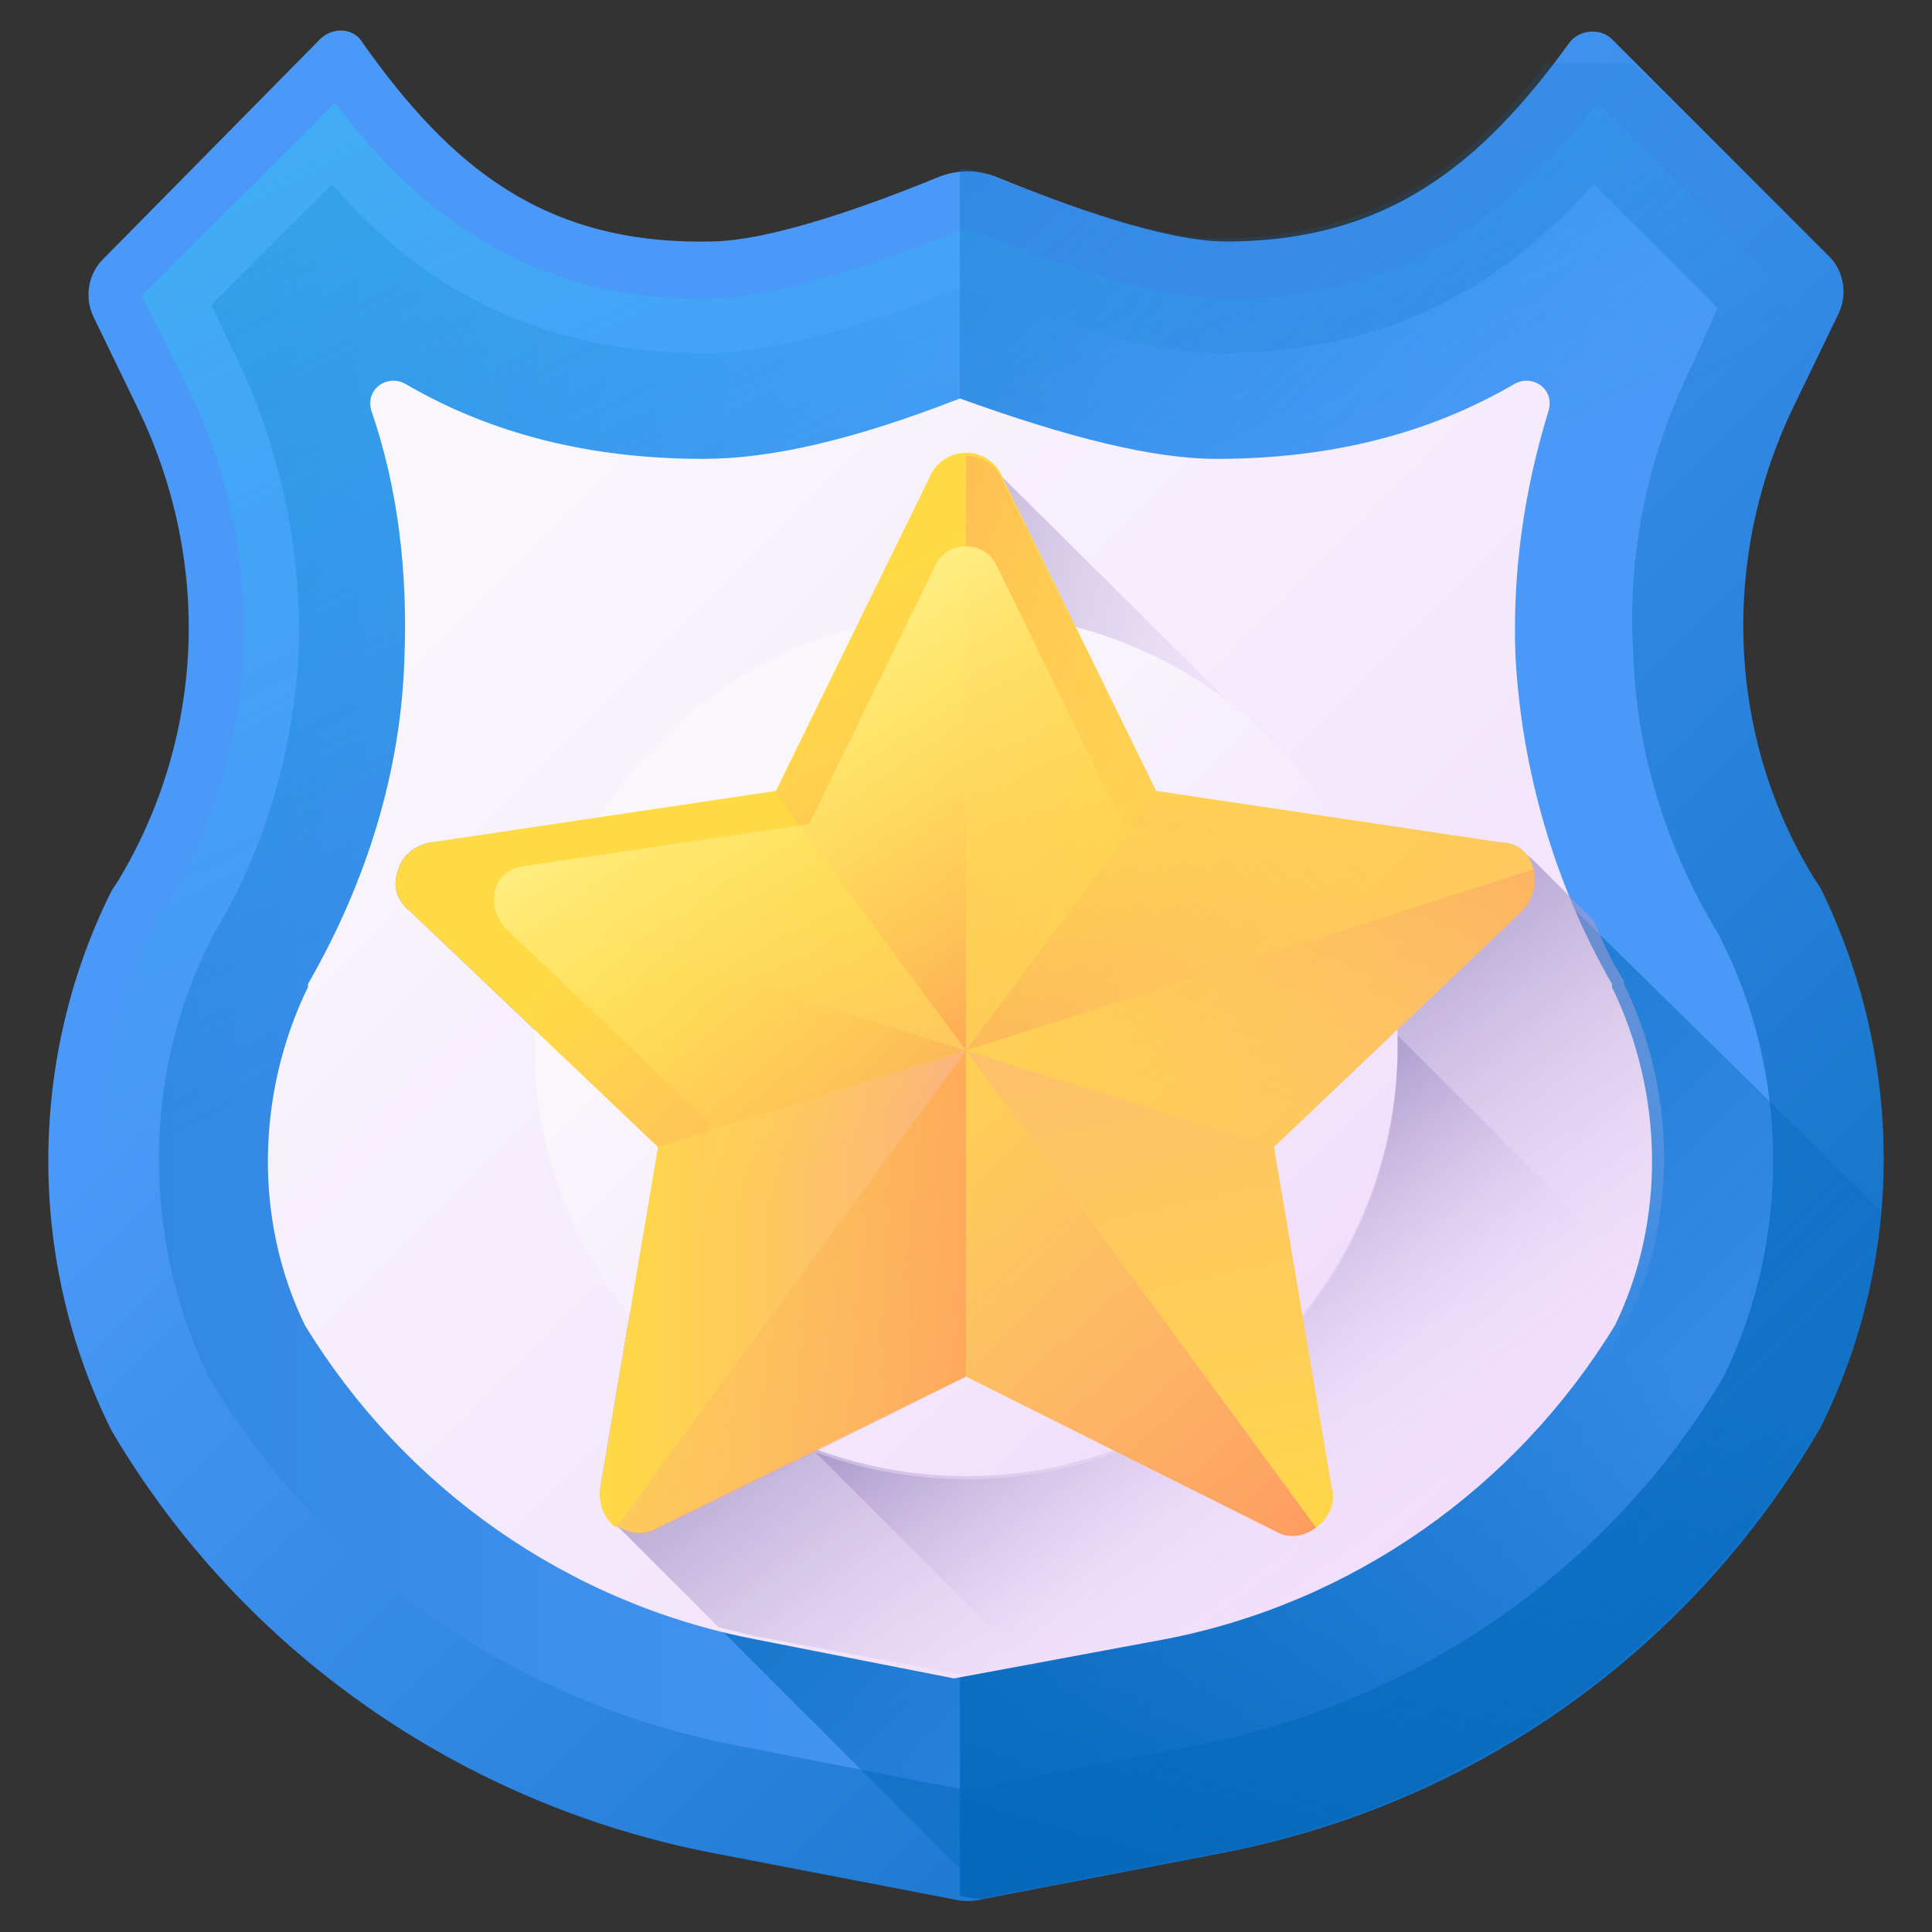
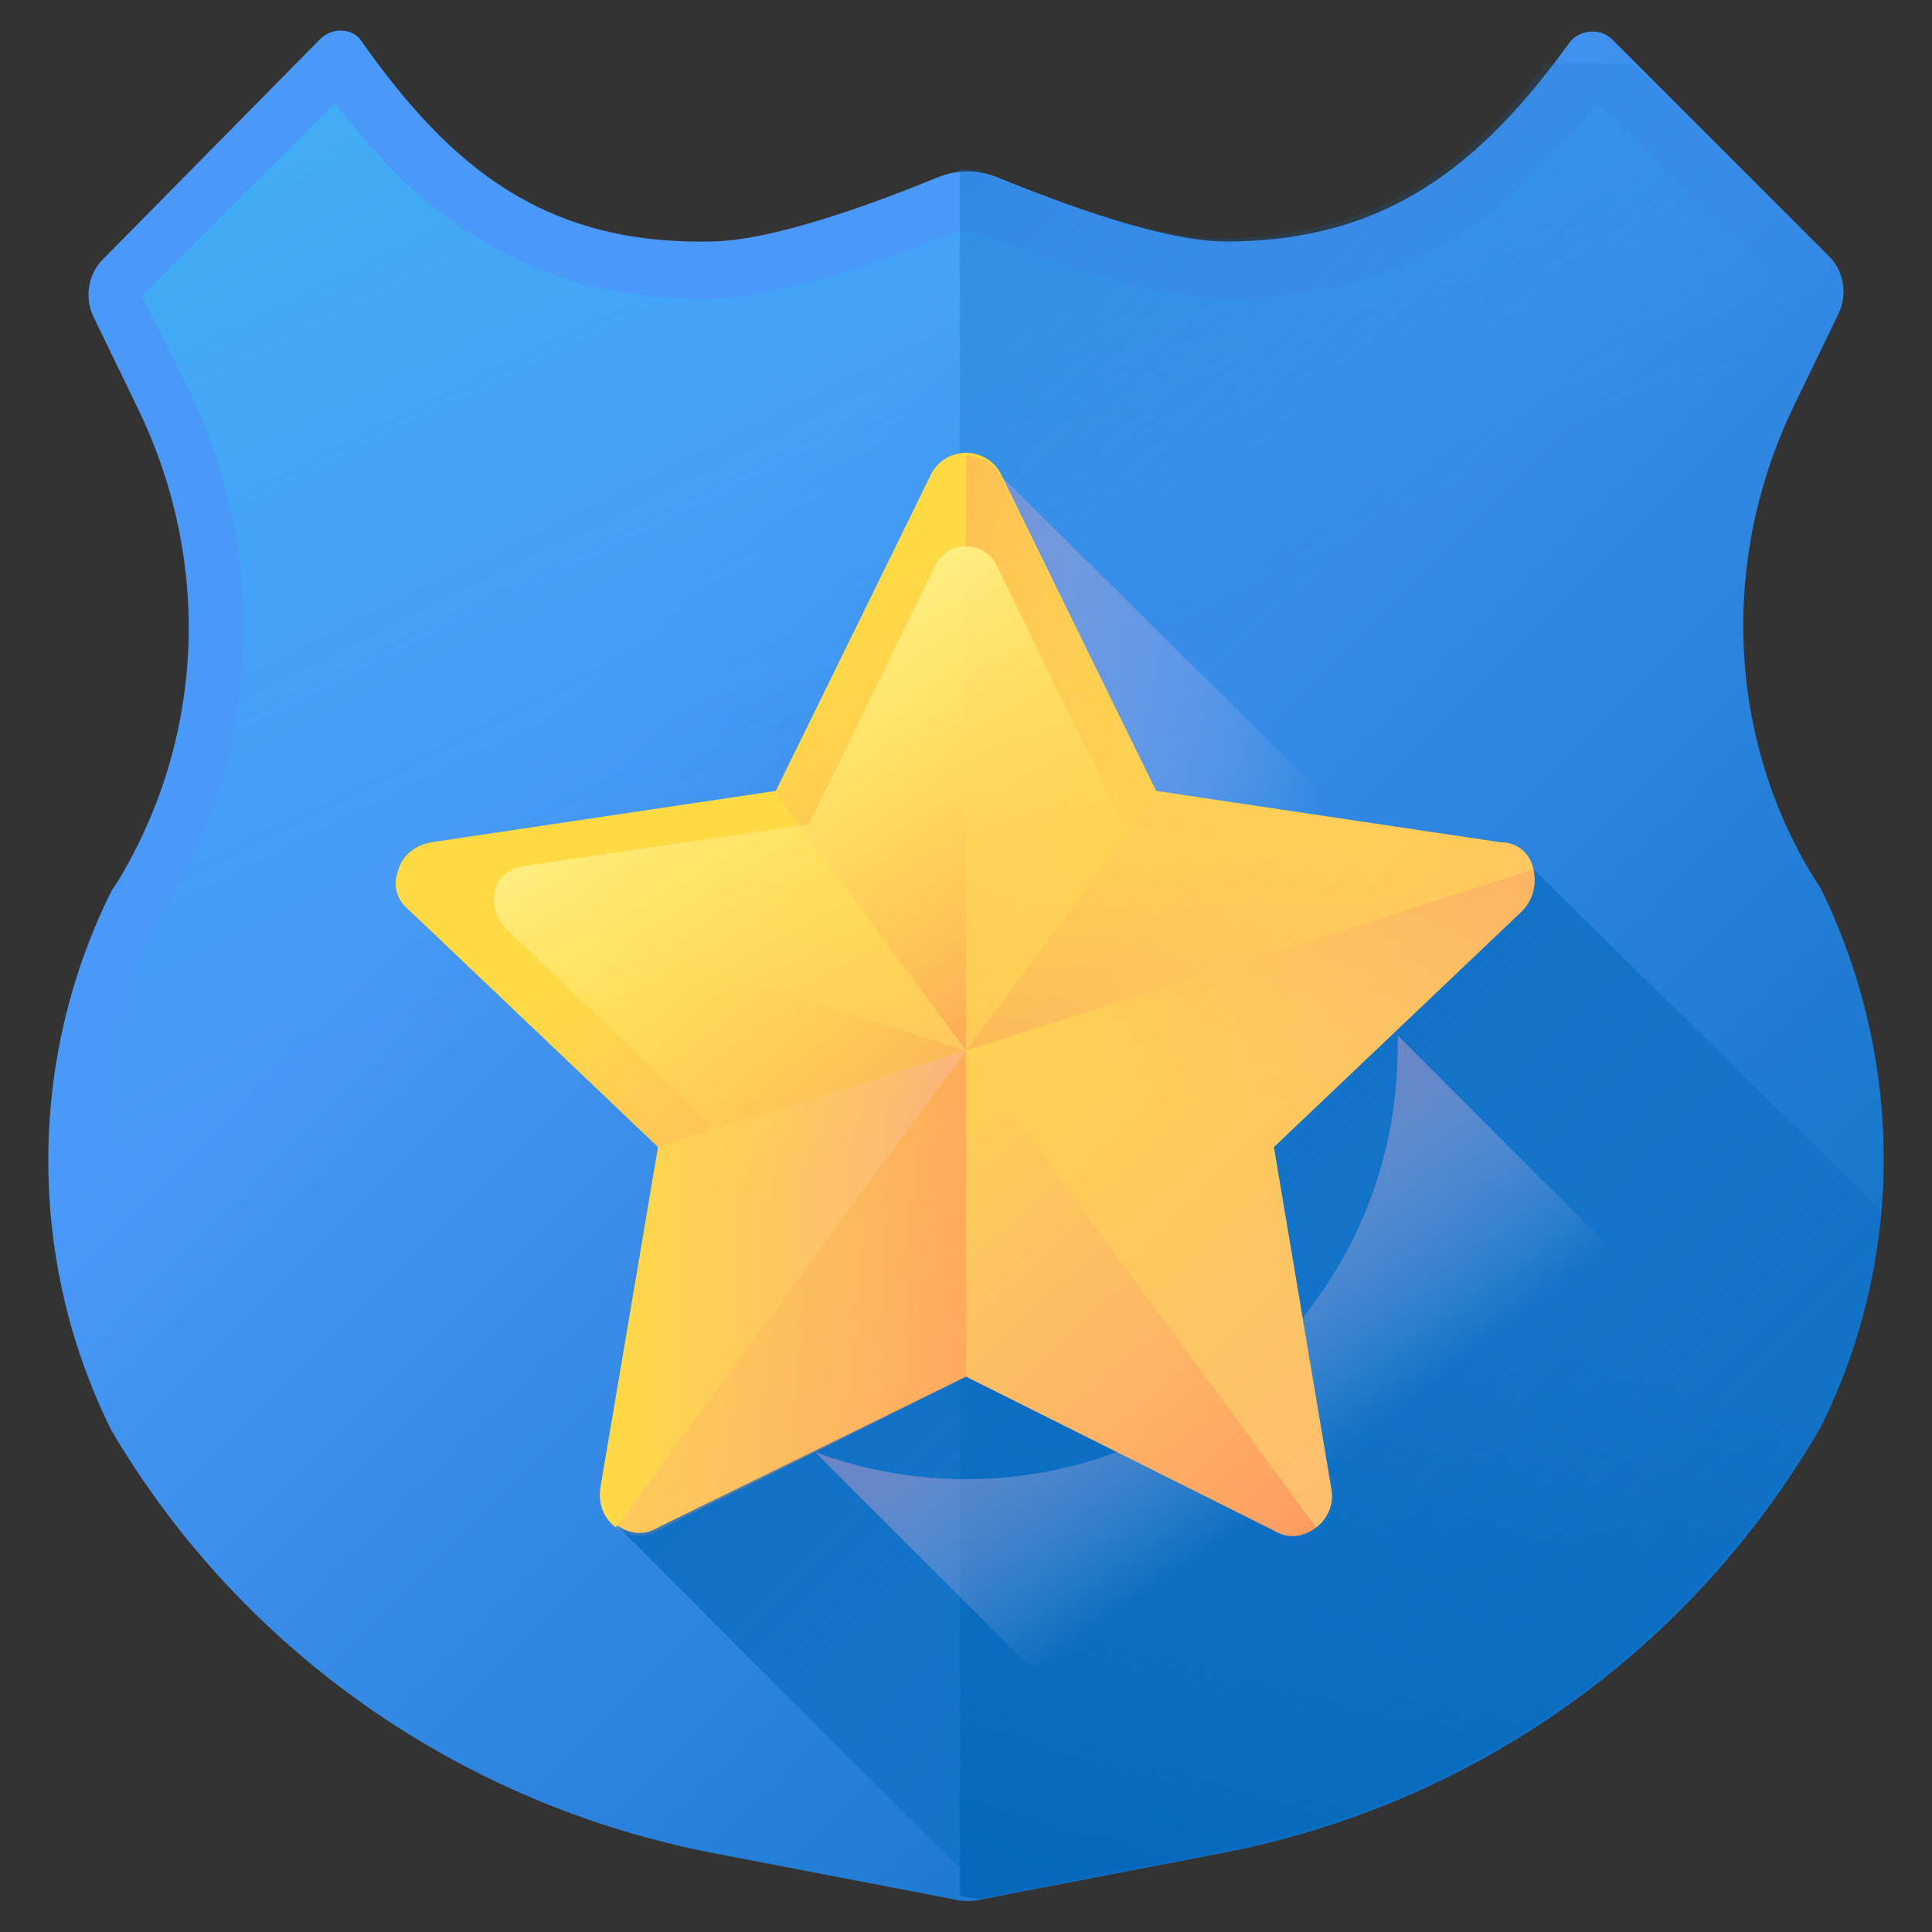
<svg xmlns="http://www.w3.org/2000/svg" version="1.1" id="Layer_1" x="0px" y="0px" viewBox="0 0 64 64" style="enable-background:new 0 0 64 64;" xml:space="preserve">
  <rect x="0" y="0" width="64" height="64" fill="#333333" stroke="none" />
  <style type="text/css">
	.st0{fill:url(#SVGID_1_);}
	.st1{fill:url(#SVGID_00000169538956764956496740000002870460335799881908_);}
	.st2{fill:url(#SVGID_00000108270351582552997090000017239159571634737321_);}
	.st3{fill:url(#SVGID_00000047753895534745253260000008044352317861429404_);}
	.st4{fill:url(#SVGID_00000127765381327166323750000001635659118523228548_);}
	.st5{fill:url(#SVGID_00000049920691277963189950000011665217734621229716_);}
	.st6{fill:url(#SVGID_00000013874690360286774840000002378326075899417735_);}
	.st7{fill:url(#SVGID_00000098222676013386973190000013217069723282806956_);}
	.st8{fill:url(#SVGID_00000043442759786063954730000000038689023641042348_);}
	.st9{fill:url(#SVGID_00000078031038034846628520000010964733308512426134_);}
	.st10{fill:url(#SVGID_00000172439134215675237160000016664446403793501621_);}
	.st11{fill:url(#SVGID_00000157996042894553841990000007642021206297004420_);}
	.st12{fill:url(#SVGID_00000024700215023639721730000000406731630354060989_);}
	.st13{fill:url(#SVGID_00000086676900482820379820000004508052935603258506_);}
	.st14{fill:url(#SVGID_00000138572725300813738600000006319712283020200371_);}
	.st15{fill:url(#SVGID_00000062172751277392181000000017051156010561276308_);}
	.st16{fill:url(#SVGID_00000110460414996520952570000000025474500459892629_);}
	.st17{fill:url(#SVGID_00000171681494205367473380000004570630704139326652_);}
	.st18{fill:url(#SVGID_00000161604940643086374310000015309332862421105852_);}
	.st19{fill:url(#SVGID_00000085211289630866672090000007793239188350799791_);}
	.st20{fill:url(#SVGID_00000161591775873679591890000009211704271104131241_);}
	.st21{fill:url(#SVGID_00000112610334673258513820000007064850513216856752_);}
	.st22{fill:url(#SVGID_00000127747170913859262360000016146335493045218471_);}
</style>
  <g>
    <linearGradient id="SVGID_1_" gradientUnits="userSpaceOnUse" x1="22.61" y1="44.939" x2="65.084" y2="2.465" gradientTransform="matrix(1 0 0 -1 0 64)">
      <stop offset="0" style="stop-color:#4A98F7" />
      <stop offset="1" style="stop-color:#0469BC" />
    </linearGradient>
    <path class="st0" d="M60.3,29.4l-0.2-0.3c-2.9-4.7-3.1-10.6-0.7-15.6l1.5-3.1c0.3-0.6,0.2-1.4-0.3-1.9l-7.2-7.2   C53,0.9,52.3,1,52,1.4c-2.9,4-6,6.6-11.4,6.6c-2,0-5.3-1.2-7.5-2.1c-0.7-0.3-1.4-0.3-2.1,0c-2.2,0.9-5.5,2.1-7.5,2.1   C18,8.1,14.9,5.5,12,1.4c-0.3-0.5-1-0.5-1.4-0.1L3.4,8.6c-0.5,0.5-0.6,1.3-0.3,1.9l1.5,3.1c2.4,5,2.2,10.8-0.7,15.6l-0.2,0.3   c-2.8,5.6-2.8,12.3,0,17.9C8,54.7,15.3,59.8,23.7,61.4l7.8,1.5c0.4,0.1,0.7,0.1,1.1,0l7.8-1.5c8.4-1.6,15.6-6.7,19.9-14.1   C63.1,41.7,63.1,35.1,60.3,29.4L60.3,29.4z" />
    <linearGradient id="SVGID_00000142151528742112317770000001955406812549213609_" gradientUnits="userSpaceOnUse" x1="37.05" y1="31.323" x2="-57.94" y2="31.323" gradientTransform="matrix(1 0 0 -1 0 64)">
      <stop offset="0" style="stop-color:#4A98F7" />
      <stop offset="1" style="stop-color:#0469BC" />
    </linearGradient>
-     <path style="fill:url(#SVGID_00000142151528742112317770000001955406812549213609_);" d="M24.3,57.8C17.1,56.4,10.7,52,6.9,45.6   C4.7,41,4.7,35.6,7,31.1l0.1-0.2c1.7-2.8,2.6-6,2.8-9.3c0.1-3.3-0.6-6.7-2-9.6L7,10.1L11,6.1c2.7,3.1,6.4,5.6,12.4,5.6   c2,0,4.7-0.7,8.5-2.2c3.8,1.5,6.6,2.2,8.5,2.2c6,0,9.7-2.6,12.4-5.6l4.1,4.1L56.1,12c-1.5,3-2.2,6.3-2,9.6c0.1,3.3,1.1,6.5,2.8,9.3   l0.1,0.2c2.3,4.5,2.3,10,0.1,14.5C53.3,52,46.9,56.4,39.7,57.8L32,59.3L24.3,57.8z" />
    <linearGradient id="SVGID_00000016037424015157351080000010908848822067038388_" gradientUnits="userSpaceOnUse" x1="30.859" y1="38.787" x2="-6.274" y2="113.781" gradientTransform="matrix(1 0 0 -1 0 64)">
      <stop offset="0" style="stop-color:#18CFFC;stop-opacity:0" />
      <stop offset="1" style="stop-color:#65E1DC" />
    </linearGradient>
    <path style="fill:url(#SVGID_00000016037424015157351080000010908848822067038388_);" d="M32,61.1c-0.1,0-0.1,0-0.2,0L24,59.6   c-7.8-1.5-14.6-6.3-18.7-13.2c-2.5-5.1-2.5-11.1,0-16.2L5.5,30c3.2-5.3,3.4-11.7,0.7-17.2l-1.5-3l6.4-6.4c1.5,2,3,3.4,4.6,4.4   c2.2,1.4,4.7,2.1,7.7,2.1c1.7,0,4.5-0.7,8.2-2.2c0.1,0,0.2-0.1,0.4-0.1c0.1,0,0.2,0,0.4,0.1c3.7,1.5,6.4,2.2,8.2,2.2   c3,0,5.5-0.7,7.7-2.1c1.6-1,3.1-2.4,4.6-4.4l6.4,6.4l-1.5,3c-2.7,5.5-2.4,12,0.7,17.2l0.1,0.2c2.5,5.1,2.5,11.1,0,16.2   c-4,6.9-10.8,11.7-18.7,13.2l-7.8,1.5C32.1,61.1,32.1,61.1,32,61.1z" />
    <linearGradient id="SVGID_00000082345014023302060100000001159979599056343976_" gradientUnits="userSpaceOnUse" x1="58.671" y1="1.307" x2="26.027" y2="33.95" gradientTransform="matrix(1 0 0 -1 0 64)">
      <stop offset="0" style="stop-color:#0469BC;stop-opacity:0" />
      <stop offset="1" style="stop-color:#0469BC" />
    </linearGradient>
    <path style="fill:url(#SVGID_00000082345014023302060100000001159979599056343976_);" d="M50.7,28.7c-0.2-0.4-0.5-0.8-1.1-0.8H14.3   c-0.6,0.1-1,0.5-1.1,0.9c-0.2,0.5-0.1,1,0.4,1.4l8.2,7.8l-1.9,11.2c-0.1,0.5,0.1,1,0.5,1.3l12.3,12.3l7.7-1.5   c8.4-1.6,15.6-6.7,19.9-14.1c1.1-2.2,1.8-4.6,2-7.1L50.7,28.7z" />
    <linearGradient id="SVGID_00000073720314564888897850000004574164765688689079_" gradientUnits="userSpaceOnUse" x1="37.495" y1="37.48" x2="-0.911" y2="77.707" gradientTransform="matrix(1 0 0 -1 0 64)">
      <stop offset="0" style="stop-color:#0469BC;stop-opacity:0" />
      <stop offset="1" style="stop-color:#0469BC" />
    </linearGradient>
    <path style="fill:url(#SVGID_00000073720314564888897850000004574164765688689079_);" d="M32.5,62.9l7.8-1.5   c8.4-1.6,15.6-6.7,19.9-14.1c2.8-5.6,2.8-12.3,0-17.9l-0.2-0.3c-2.9-4.7-3.1-10.6-0.7-15.6l1.5-3.1c0.3-0.6,0.2-1.4-0.3-1.9   l-6.4-6.4h-2.9c-2.7,3.6-5.8,5.8-10.9,5.8c-2,0-5.3-1.2-7.5-2.1c-0.3-0.1-0.7-0.2-1-0.2v57.2C32.2,62.9,32.4,62.9,32.5,62.9z" />
    <linearGradient id="SVGID_00000094606196080819720500000009094640965511737770_" gradientUnits="userSpaceOnUse" x1="41.618" y1="22.897" x2="34.884" y2="1.782" gradientTransform="matrix(1 0 0 -1 0 64)">
      <stop offset="0" style="stop-color:#0469BC;stop-opacity:0" />
      <stop offset="1" style="stop-color:#0469BC" />
    </linearGradient>
    <path style="fill:url(#SVGID_00000094606196080819720500000009094640965511737770_);" d="M32.5,62.9l7.8-1.5   c8.4-1.6,15.6-6.7,19.9-14.1c2.8-5.6,2.8-12.3,0-17.9l-0.2-0.3c-2.9-4.7-3.1-10.6-0.7-15.6l1.5-3.1c0.3-0.6,0.2-1.4-0.3-1.9   l-6.4-6.4h-2.9c-2.7,3.6-5.8,5.8-10.9,5.8c-2,0-5.3-1.2-7.5-2.1c-0.3-0.1-0.7-0.2-1-0.2v57.2C32.2,62.9,32.4,62.9,32.5,62.9z" />
    <linearGradient id="SVGID_00000157267265361530181940000016782176948452074916_" gradientUnits="userSpaceOnUse" x1="16.875" y1="49.002" x2="51.467" y2="14.409" gradientTransform="matrix(1 0 0 -1 0 64)">
      <stop offset="0" style="stop-color:#F9F7FC" />
      <stop offset="1" style="stop-color:#F0DDFC" />
    </linearGradient>
-     <path style="fill:url(#SVGID_00000157267265361530181940000016782176948452074916_);" d="M25,54.3c-6.2-1.2-11.6-5-14.9-10.4   c-1.7-3.5-1.6-7.7,0.1-11.2l0-0.1c1.9-3.3,3.1-7,3.2-10.9c0.1-2.7-0.2-5.5-1.1-8.1c-0.2-0.7,0.5-1.2,1.1-0.9   c2.9,1.7,6.2,2.5,9.9,2.5c2.2,0,4.9-0.6,8.5-2c3.6,1.3,6.4,2,8.5,2c3.7,0,7-0.8,9.9-2.5c0.6-0.3,1.3,0.2,1.1,0.9   c-0.8,2.6-1.2,5.3-1.1,8.1c0.2,3.8,1.3,7.6,3.2,10.9l0,0.1c1.7,3.5,1.8,7.7,0.1,11.2c-3.3,5.4-8.7,9.2-14.9,10.4l-7,1.3L25,54.3z" />
    <linearGradient id="SVGID_00000119824847827913139550000016722033130900862621_" gradientUnits="userSpaceOnUse" x1="44.418" y1="12.481" x2="31.312" y2="30.501" gradientTransform="matrix(1 0 0 -1 0 64)">
      <stop offset="0" style="stop-color:#F0DDFC;stop-opacity:0" />
      <stop offset="0.289" style="stop-color:#C8B7E0;stop-opacity:0.289" />
      <stop offset="0.592" style="stop-color:#A595C8;stop-opacity:0.592" />
      <stop offset="0.84" style="stop-color:#8F81B8;stop-opacity:0.84" />
      <stop offset="1" style="stop-color:#8779B3" />
    </linearGradient>
-     <path style="fill:url(#SVGID_00000119824847827913139550000016722033130900862621_);" d="M49.7,27.9H14.3c-0.6,0.1-1,0.5-1.1,0.9   c-0.2,0.5-0.1,1,0.4,1.4l8.2,7.8l-1.9,11.2c-0.1,0.5,0.1,1,0.5,1.3l3.4,3.4c0.4,0.1,0.8,0.2,1.2,0.3l7,1.3l7-1.3   c6.2-1.2,11.6-5,14.9-10.4c1.7-3.5,1.6-7.7-0.1-11.2l0-0.1c-0.4-0.6-0.7-1.3-1-2l-1.9-1.9C50.6,28.3,50.2,28,49.7,27.9z" />
    <linearGradient id="SVGID_00000080174696217931148990000010646394645707877761_" gradientUnits="userSpaceOnUse" x1="44.402" y1="40.299" x2="22.923" y2="44.303" gradientTransform="matrix(1 0 0 -1 0 64)">
      <stop offset="0" style="stop-color:#F0DDFC;stop-opacity:0" />
      <stop offset="0.289" style="stop-color:#C8B7E0;stop-opacity:0.289" />
      <stop offset="0.592" style="stop-color:#A595C8;stop-opacity:0.592" />
      <stop offset="0.84" style="stop-color:#8F81B8;stop-opacity:0.84" />
      <stop offset="1" style="stop-color:#8779B3" />
    </linearGradient>
    <path style="fill:url(#SVGID_00000080174696217931148990000010646394645707877761_);" d="M44.7,27.2L33.2,15.8   c-0.2-0.5-0.7-0.8-1.2-0.8c0,0,0,0,0,0v12.7h16.6L44.7,27.2z" />
    <linearGradient id="SVGID_00000041262345767436308680000012467627166619544503_" gradientUnits="userSpaceOnUse" x1="25.948" y1="35.532" x2="42.31" y2="18.83" gradientTransform="matrix(1 0 0 -1 0 64)">
      <stop offset="0" style="stop-color:#F9F7FC" />
      <stop offset="1" style="stop-color:#F0DDFC" />
    </linearGradient>
-     <circle style="fill:url(#SVGID_00000041262345767436308680000012467627166619544503_);" cx="32" cy="34.6" r="14.3" />
    <linearGradient id="SVGID_00000101078622913591042160000011764954868035393927_" gradientUnits="userSpaceOnUse" x1="43.413" y1="15.188" x2="34.27" y2="27.405" gradientTransform="matrix(1 0 0 -1 0 64)">
      <stop offset="0" style="stop-color:#F0DDFC;stop-opacity:0" />
      <stop offset="0.289" style="stop-color:#C8B7E0;stop-opacity:0.289" />
      <stop offset="0.592" style="stop-color:#A595C8;stop-opacity:0.592" />
      <stop offset="0.84" style="stop-color:#8F81B8;stop-opacity:0.84" />
      <stop offset="1" style="stop-color:#8779B3" />
    </linearGradient>
    <path style="fill:url(#SVGID_00000101078622913591042160000011764954868035393927_);" d="M46.3,34.3c0,0.1,0,0.2,0,0.4   c0,7.9-6.4,14.3-14.3,14.3c-1.7,0-3.4-0.3-5-0.9l7.1,7.1l4.8-0.9c6.2-1.2,11.6-5,14.9-10.4c0.2-0.5,0.4-1,0.6-1.5L46.3,34.3z" />
    <linearGradient id="SVGID_00000004525910249059168920000000400161945735146121_" gradientUnits="userSpaceOnUse" x1="24.674" y1="35.689" x2="53.232" y2="6.102" gradientTransform="matrix(1 0 0 -1 0 64)">
      <stop offset="0" style="stop-color:#FFDA45" />
      <stop offset="1" style="stop-color:#FCB37E" />
    </linearGradient>
    <path style="fill:url(#SVGID_00000004525910249059168920000000400161945735146121_);" d="M50.8,28.8c-0.1-0.5-0.5-0.9-1.1-0.9   l-11.4-1.7l-5.1-10.4c-0.2-0.5-0.7-0.8-1.2-0.8c-0.5,0-1,0.3-1.2,0.8l-5.1,10.4l-11.4,1.7c-0.6,0.1-1,0.5-1.1,0.9   c-0.2,0.5-0.1,1,0.4,1.4l8.2,7.8l-1.9,11.2c-0.1,0.5,0.1,1,0.5,1.3c0.4,0.3,0.9,0.4,1.4,0.1L32,45.6l10.2,5.1   c0.5,0.3,1,0.2,1.4-0.1c0.4-0.3,0.6-0.8,0.5-1.3L42.2,38l8.2-7.8C50.8,29.8,50.9,29.3,50.8,28.8L50.8,28.8z M32,34.8L32,34.8   L32,34.8L32,34.8L32,34.8L32,34.8L32,34.8z" />
    <linearGradient id="SVGID_00000075125165716722374090000017253465233049375150_" gradientUnits="userSpaceOnUse" x1="20.301" y1="34.136" x2="38.063" y2="15.191" gradientTransform="matrix(1 0 0 -1 0 64)">
      <stop offset="0" style="stop-color:#FCB37E;stop-opacity:0" />
      <stop offset="1" style="stop-color:#FF7044" />
    </linearGradient>
    <path style="fill:url(#SVGID_00000075125165716722374090000017253465233049375150_);" d="M32,34.8L32,34.8L21.8,38l-8.2-7.8   c-0.4-0.4-0.5-0.9-0.4-1.4L32,34.8z" />
    <linearGradient id="SVGID_00000115499267608908845720000014029224128946235812_" gradientUnits="userSpaceOnUse" x1="19.815" y1="21.327" x2="31.983" y2="21.327" gradientTransform="matrix(1 0 0 -1 0 64)">
      <stop offset="0" style="stop-color:#FFDA45" />
      <stop offset="1" style="stop-color:#FCB37E" />
    </linearGradient>
    <path style="fill:url(#SVGID_00000115499267608908845720000014029224128946235812_);" d="M32,34.8L20.4,50.6   c-0.4-0.3-0.6-0.8-0.5-1.3L21.8,38L32,34.8z" />
    <linearGradient id="SVGID_00000092456171713805347230000008717787076879021465_" gradientUnits="userSpaceOnUse" x1="29.097" y1="27.087" x2="49.885" y2="3.667" gradientTransform="matrix(1 0 0 -1 0 64)">
      <stop offset="0" style="stop-color:#FCB37E;stop-opacity:0" />
      <stop offset="1" style="stop-color:#FF7044" />
    </linearGradient>
    <path style="fill:url(#SVGID_00000092456171713805347230000008717787076879021465_);" d="M43.6,50.6c-0.4,0.3-0.9,0.4-1.4,0.1   L32,45.6V34.8l0,0L43.6,50.6z" />
    <linearGradient id="SVGID_00000021823513596723627600000014472383768599336578_" gradientUnits="userSpaceOnUse" x1="17.191" y1="20.867" x2="43.9" y2="21.788" gradientTransform="matrix(1 0 0 -1 0 64)">
      <stop offset="0" style="stop-color:#FCB37E;stop-opacity:0" />
      <stop offset="1" style="stop-color:#FF7044" />
    </linearGradient>
    <path style="fill:url(#SVGID_00000021823513596723627600000014472383768599336578_);" d="M32,34.8v10.8l-10.2,5.1   c-0.5,0.3-1,0.2-1.4-0.1L32,34.8L32,34.8z" />
    <linearGradient id="SVGID_00000011025313128457119220000000223451779367135671_" gradientUnits="userSpaceOnUse" x1="41.066" y1="10.108" x2="34.224" y2="40.501" gradientTransform="matrix(1 0 0 -1 0 64)">
      <stop offset="0" style="stop-color:#FFDA45" />
      <stop offset="1" style="stop-color:#FCB37E" />
    </linearGradient>
-     <path style="fill:url(#SVGID_00000011025313128457119220000000223451779367135671_);" d="M43.6,50.6L32,34.8L42.2,38l1.9,11.2   C44.3,49.8,44,50.3,43.6,50.6z" />
    <linearGradient id="SVGID_00000165916079993609526310000013821973166980445090_" gradientUnits="userSpaceOnUse" x1="21.707" y1="36.101" x2="25.786" y2="18.471" gradientTransform="matrix(1 0 0 -1 0 64)">
      <stop offset="0" style="stop-color:#FFDA45" />
      <stop offset="1" style="stop-color:#FCB37E" />
    </linearGradient>
    <path style="fill:url(#SVGID_00000165916079993609526310000013821973166980445090_);" d="M32,34.8L32,34.8l-18.8-5.9   c0.1-0.5,0.5-0.9,1.1-0.9l11.4-1.7L32,34.8z" />
    <linearGradient id="SVGID_00000092441510979885181310000010973047696053376914_" gradientUnits="userSpaceOnUse" x1="39.074" y1="36.34" x2="13.813" y2="46.339" gradientTransform="matrix(1 0 0 -1 0 64)">
      <stop offset="0" style="stop-color:#FCB37E;stop-opacity:0" />
      <stop offset="1" style="stop-color:#FF7044" />
    </linearGradient>
    <path style="fill:url(#SVGID_00000092441510979885181310000010973047696053376914_);" d="M38.3,26.2L32,34.8V15.1   c0.5,0,1,0.3,1.2,0.8L38.3,26.2z" />
    <linearGradient id="SVGID_00000011738952869817557980000000025440626203214007_" gradientUnits="userSpaceOnUse" x1="28.107" y1="44.631" x2="41.132" y2="22.396" gradientTransform="matrix(1 0 0 -1 0 64)">
      <stop offset="0" style="stop-color:#FCB37E;stop-opacity:0" />
      <stop offset="1" style="stop-color:#FF7044" />
    </linearGradient>
    <path style="fill:url(#SVGID_00000011738952869817557980000000025440626203214007_);" d="M32,15.1v19.7l-6.3-8.5l5.1-10.4   C31,15.3,31.5,15.1,32,15.1L32,15.1z" />
    <linearGradient id="SVGID_00000045621361836747770720000000885130847000972174_" gradientUnits="userSpaceOnUse" x1="44.265" y1="36.228" x2="20.057" y2="14.782" gradientTransform="matrix(1 0 0 -1 0 64)">
      <stop offset="0" style="stop-color:#FCB37E;stop-opacity:0" />
      <stop offset="1" style="stop-color:#FF7044" />
    </linearGradient>
    <path style="fill:url(#SVGID_00000045621361836747770720000000885130847000972174_);" d="M50.8,28.8l-18.8,6l0,0l6.3-8.5l11.4,1.7   C50.2,28,50.6,28.4,50.8,28.8L50.8,28.8z" />
    <linearGradient id="SVGID_00000024682429814524572730000012854180152440973470_" gradientUnits="userSpaceOnUse" x1="39.915" y1="27.512" x2="48.335" y2="51.721" gradientTransform="matrix(1 0 0 -1 0 64)">
      <stop offset="0" style="stop-color:#FCB37E;stop-opacity:0" />
      <stop offset="1" style="stop-color:#FF7044" />
    </linearGradient>
    <path style="fill:url(#SVGID_00000024682429814524572730000012854180152440973470_);" d="M50.4,30.2L42.2,38L32,34.8l0,0l18.8-6   C50.9,29.3,50.8,29.8,50.4,30.2L50.4,30.2z" />
    <linearGradient id="SVGID_00000129897170836839365550000018194208860075815070_" gradientUnits="userSpaceOnUse" x1="32.495" y1="29.014" x2="24.313" y2="40.831" gradientTransform="matrix(1 0 0 -1 0 64)">
      <stop offset="0" style="stop-color:#FFDA45;stop-opacity:0" />
      <stop offset="1" style="stop-color:#FFEE83" />
    </linearGradient>
    <path style="fill:url(#SVGID_00000129897170836839365550000018194208860075815070_);" d="M47.6,29.5c-0.1-0.4-0.4-0.7-0.9-0.8   l-9.5-1.4L33,18.7c-0.2-0.4-0.6-0.6-1-0.6c-0.4,0-0.8,0.2-1,0.6l-4.2,8.6l-9.5,1.4c-0.5,0.1-0.8,0.4-0.9,0.8   c-0.1,0.4,0,0.8,0.3,1.2l6.8,6.5l-1.6,9.3c-0.1,0.5,0.1,0.9,0.4,1.1c0.3,0.2,0.8,0.3,1.2,0.1l8.5-4.2l8.5,4.2   c0.4,0.2,0.9,0.1,1.2-0.1c0.3-0.2,0.5-0.6,0.4-1.1l-1.6-9.3l6.8-6.5C47.6,30.4,47.7,29.9,47.6,29.5L47.6,29.5z M32,34.5L32,34.5   L32,34.5L32,34.5L32,34.5L32,34.5L32,34.5z" />
  </g>
</svg>